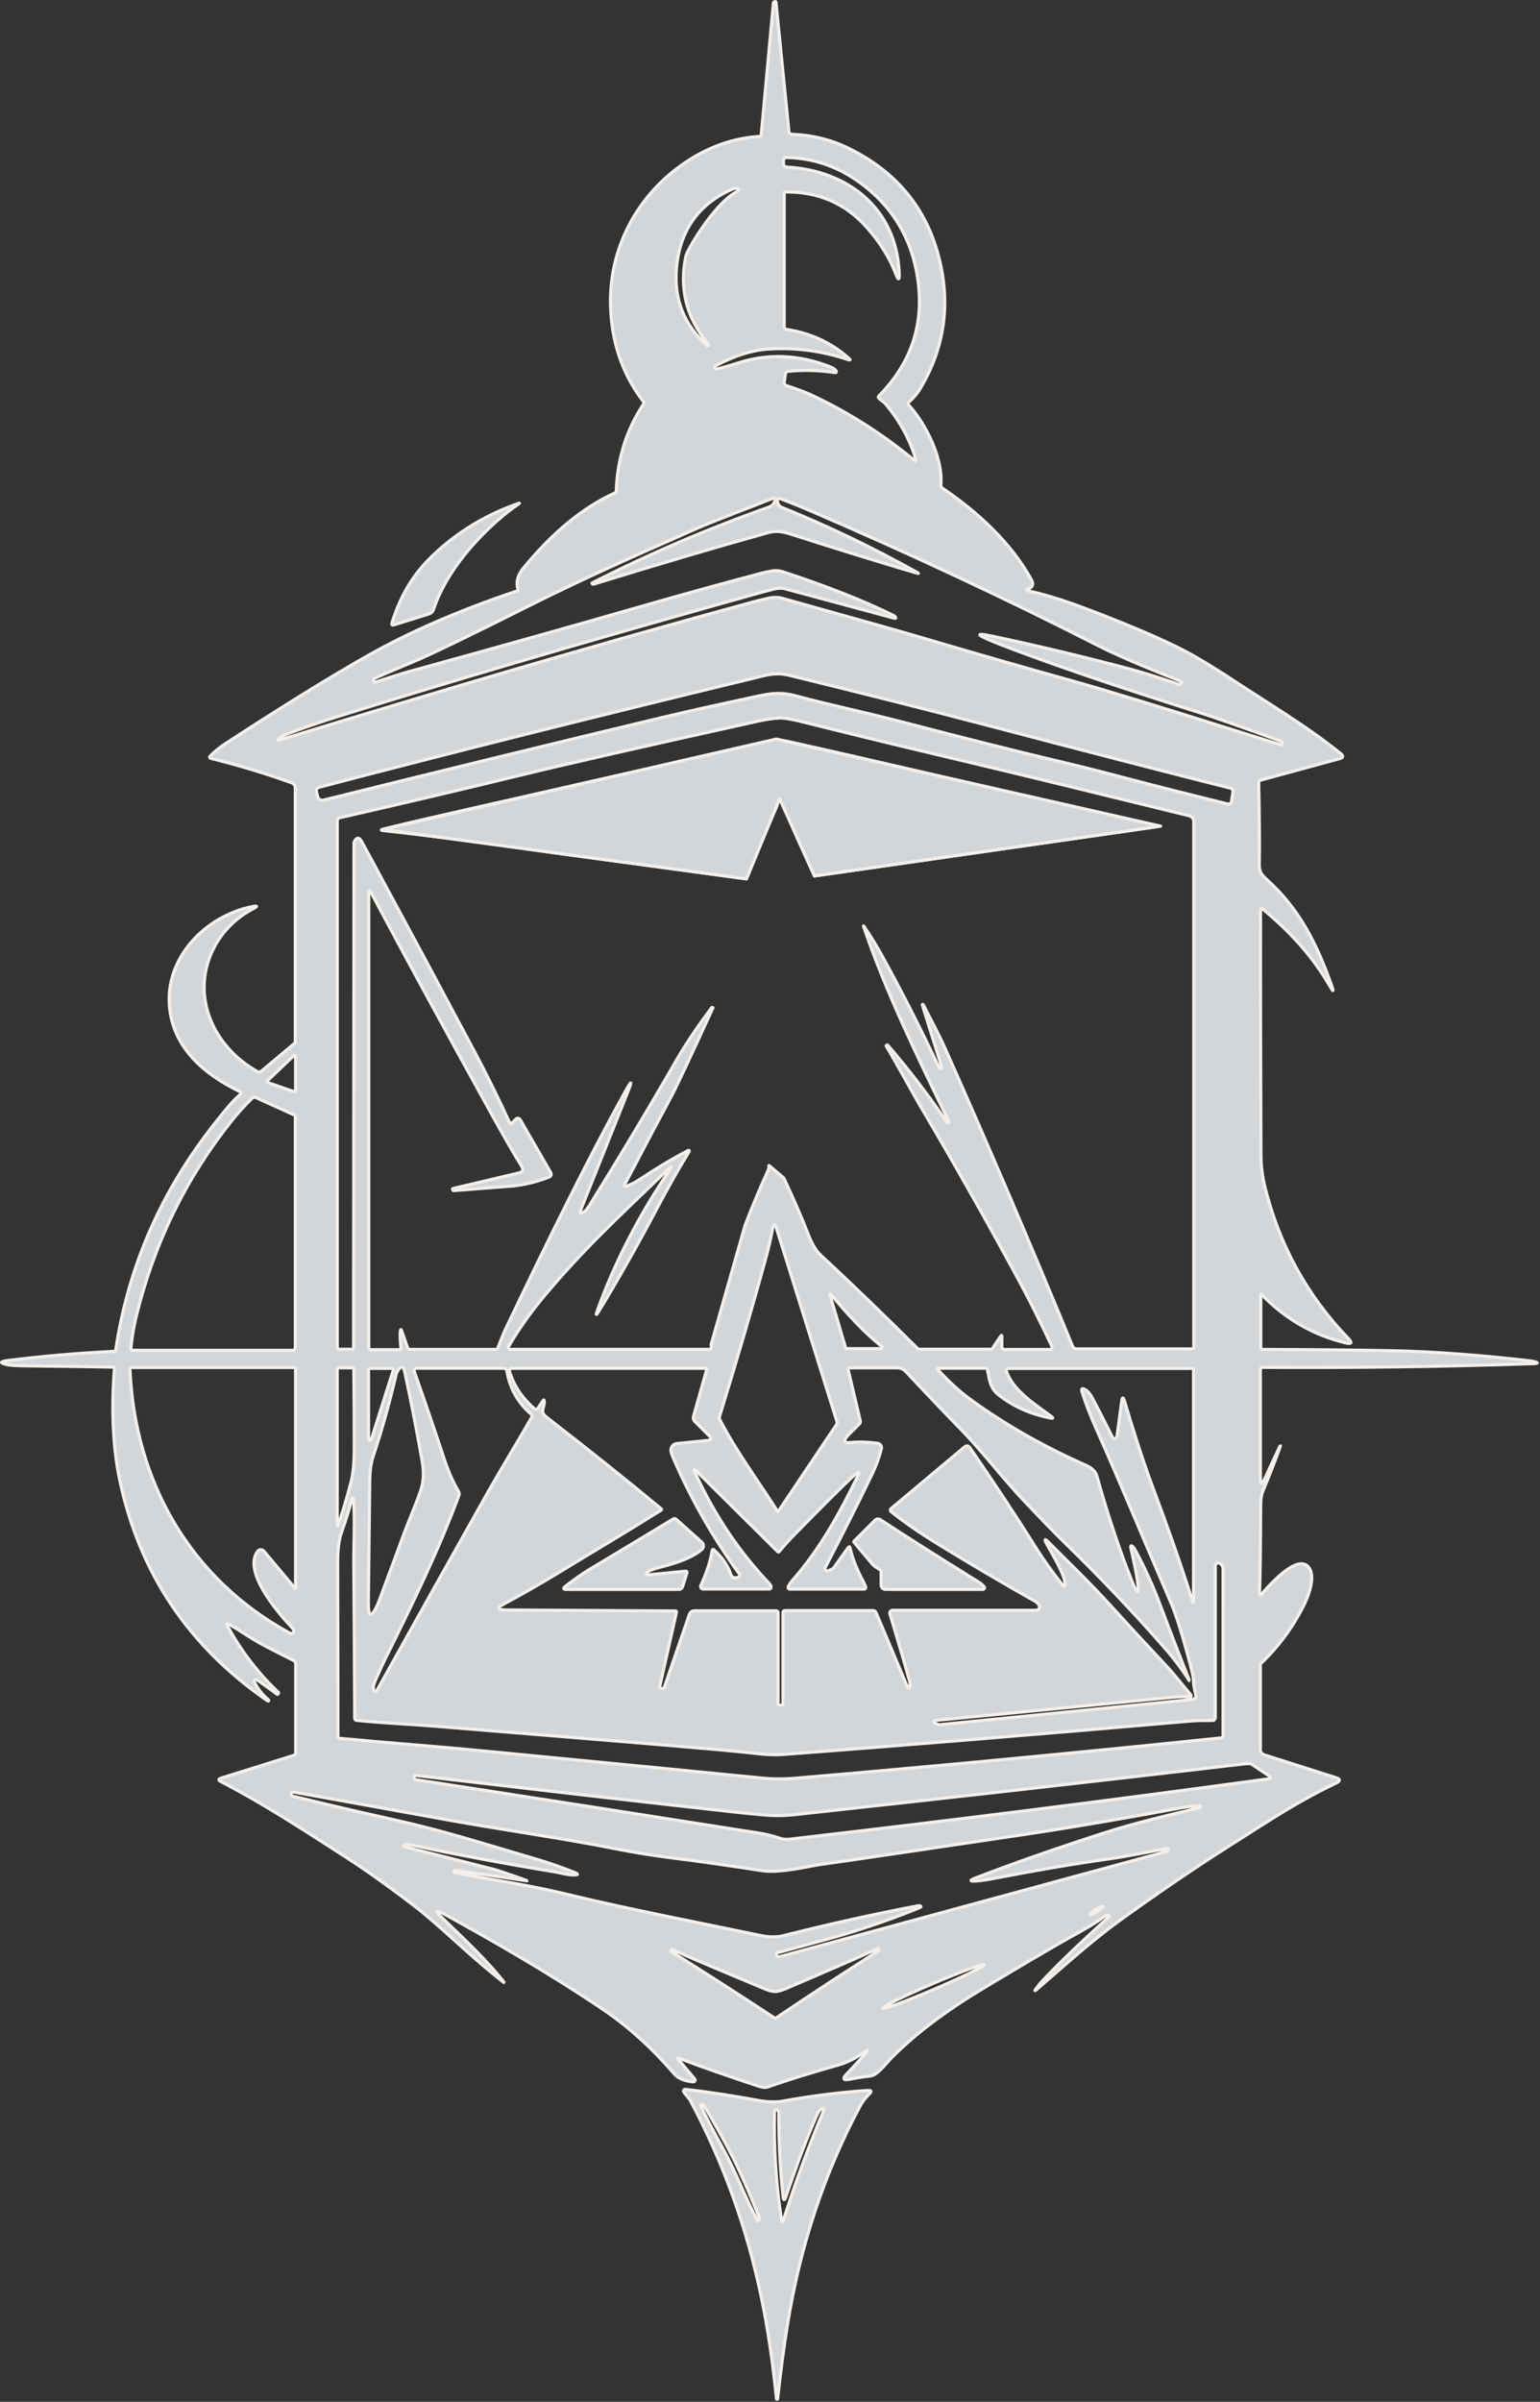
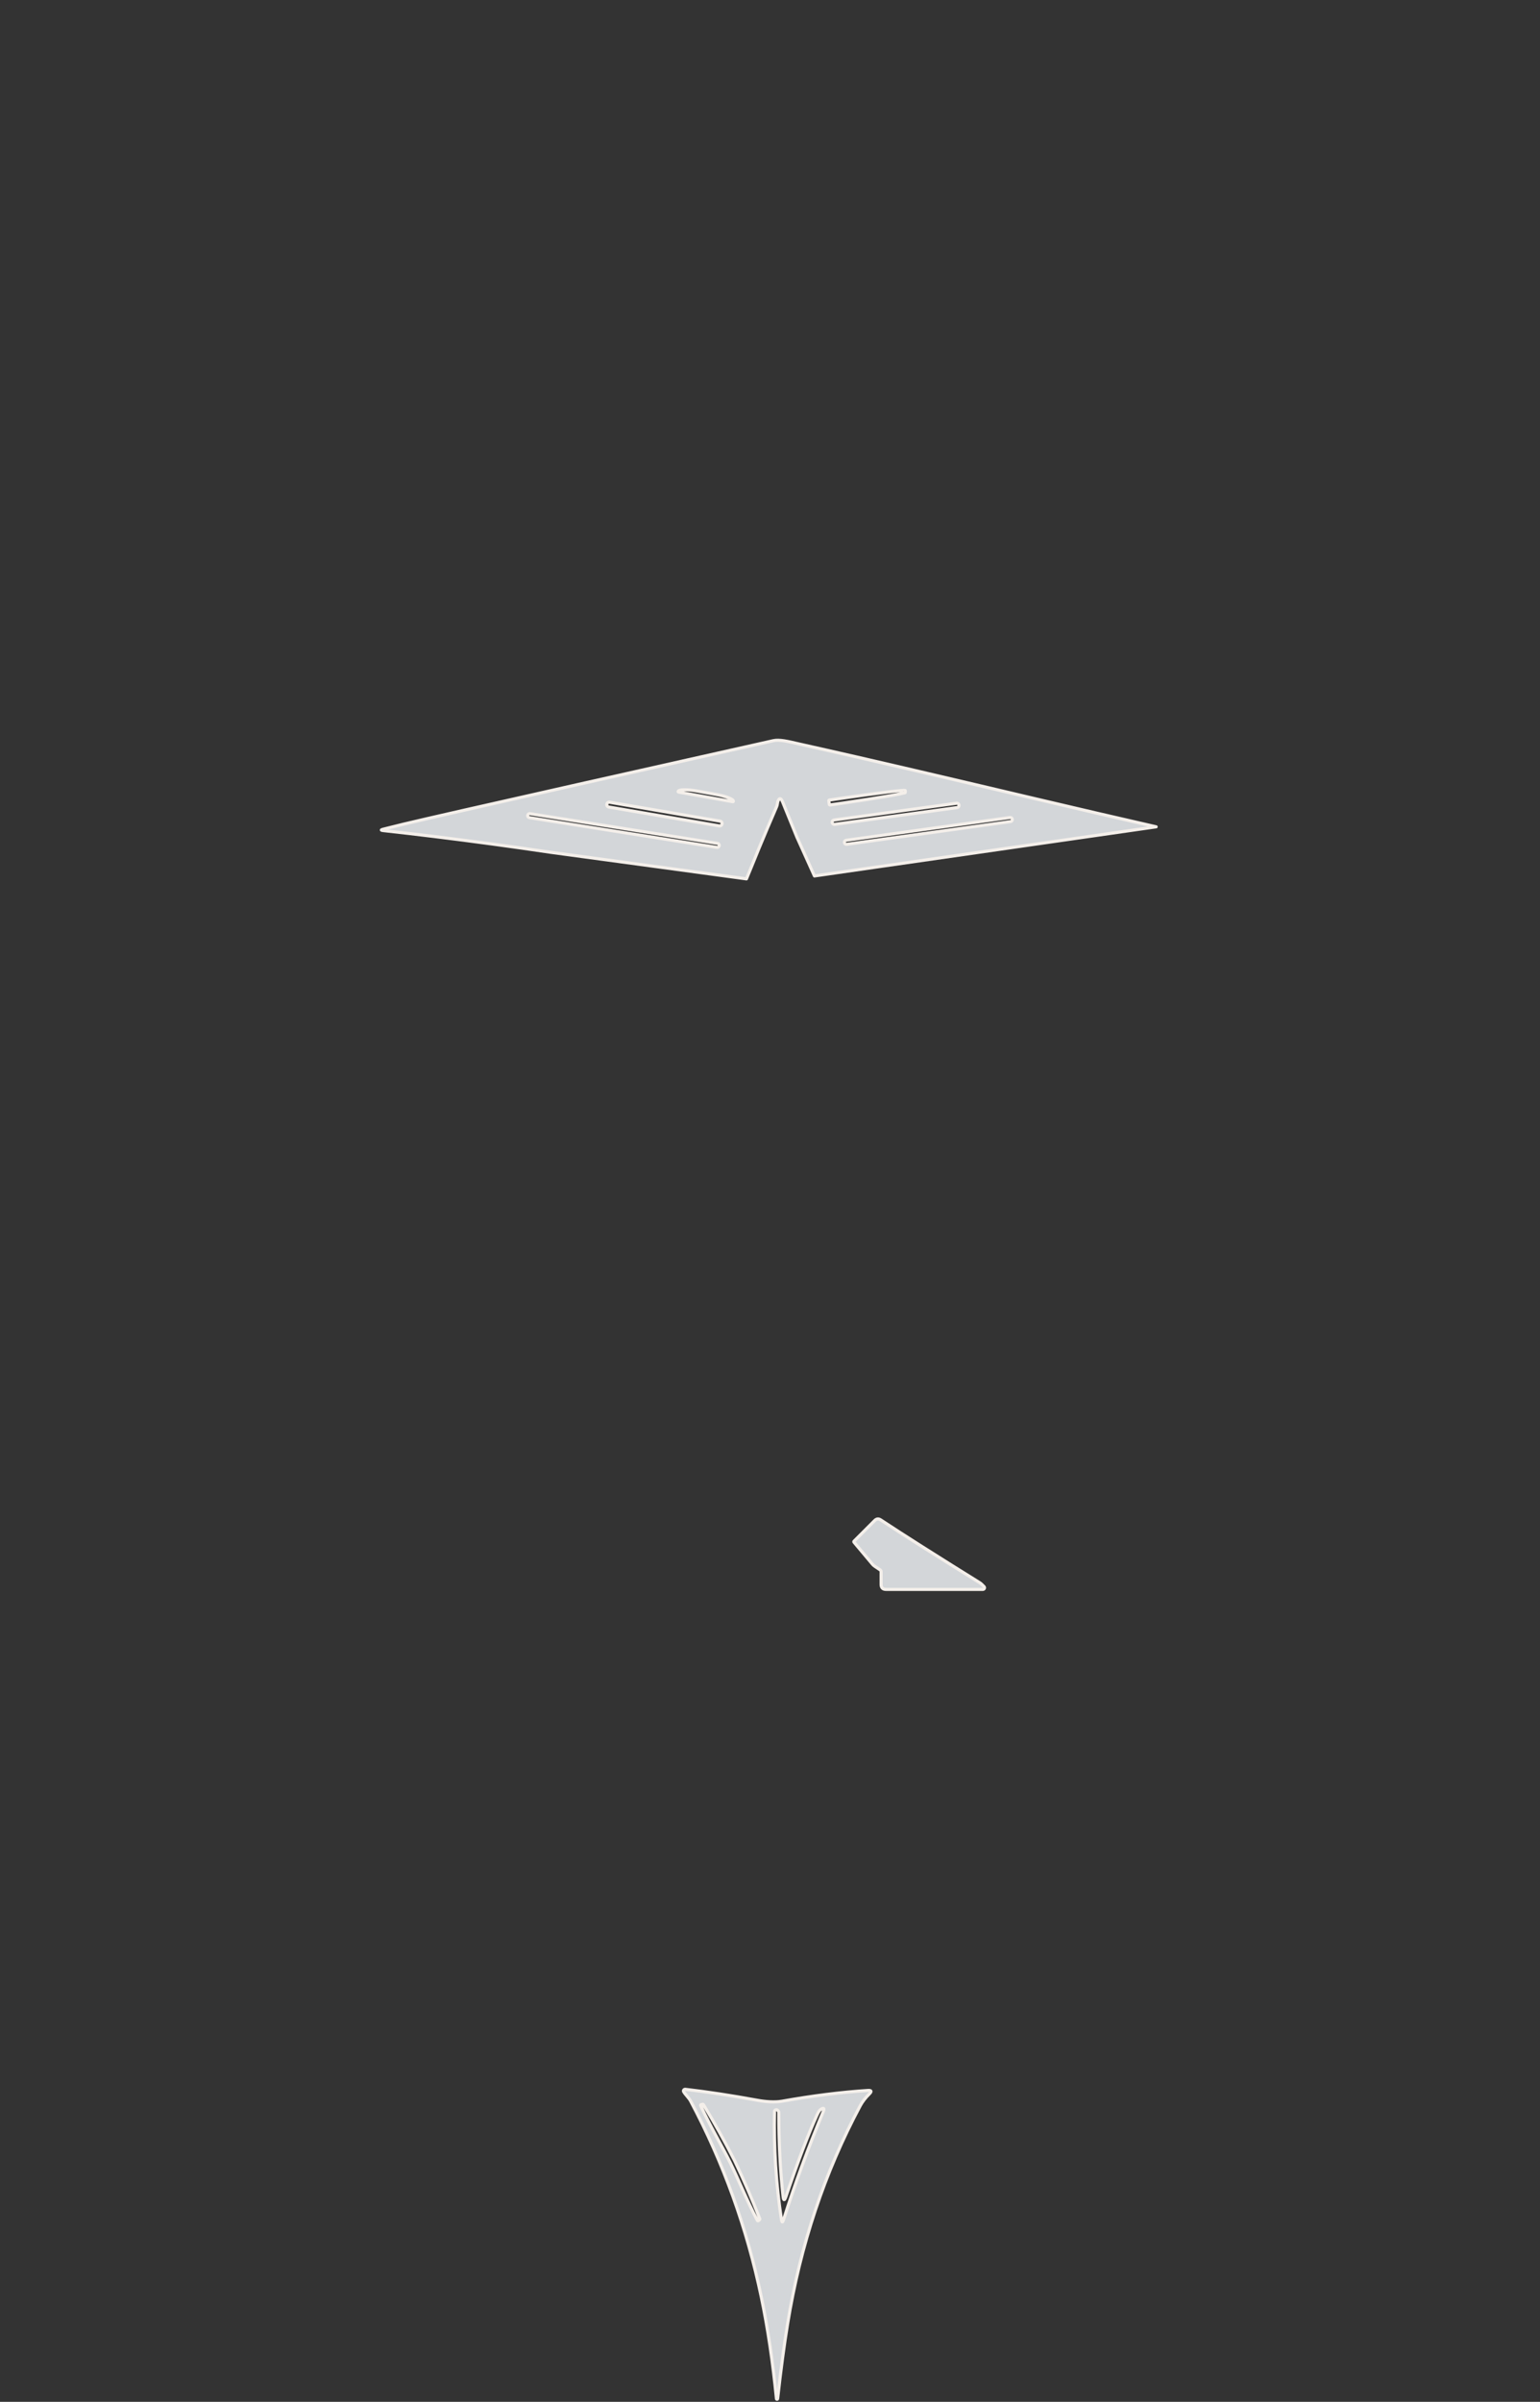
<svg xmlns="http://www.w3.org/2000/svg" style="fill-rule:evenodd;clip-rule:evenodd;stroke-linejoin:round;stroke-miterlimit:2;" xml:space="preserve" version="1.1" viewBox="0 0 494 770" height="100%" width="100%">
  <rect x="0" y="0" width="494" height="770" fill="#333333" stroke="none" />
  <g transform="matrix(1,0,0,1,-263.005,-125.109)">
    <g id="Lamp">
-       <path style="fill:rgb(211,214,217);stroke:rgb(244,239,234);stroke-width:1px;" d="M424.565,760.655C424.563,760.647 424.558,760.638 424.55,760.63C419.903,756.957 415.107,752.873 410.16,748.38C403.667,742.487 398.873,738.363 395.78,736.01C387.38,729.603 379.97,724.34 373.55,720.22C358.96,710.84 347.31,703.22 333.83,696.24C332.977,695.8 333.007,695.437 333.92,695.15L357.28,687.84C357.618,687.732 357.85,687.415 357.85,687.06L357.85,658.48C357.849,658.056 357.613,657.668 357.24,657.48C349.81,653.66 346.99,652.44 342.11,649.3C339.623,647.693 337.833,646.587 336.74,645.98C335.793,645.453 335.58,645.663 336.1,646.61C340.487,654.59 345.873,661.59 352.26,667.61C352.325,667.669 352.362,667.752 352.362,667.84C352.362,667.922 352.329,668.002 352.27,668.06L352.05,668.28C352.003,668.327 351.957,668.33 351.91,668.29C349.977,666.83 348.01,665.4 346.01,664C345.75,663.82 345.473,663.703 345.18,663.65C345.125,663.64 345.068,663.638 345.012,663.646C344.73,663.687 344.532,663.957 344.573,664.245C344.581,664.299 344.597,664.351 344.62,664.4C345.693,666.56 347.213,668.463 349.18,670.11C349.26,670.183 349.25,670.27 349.15,670.37L349.15,670.38C349.07,670.467 348.973,670.47 348.86,670.39C323.5,652.937 307.68,629.327 301.4,599.56C299.05,588.43 298.75,575.45 299.71,563.94C299.711,563.927 299.712,563.913 299.712,563.9C299.712,563.623 299.487,563.395 299.21,563.39C290.89,563.23 281.82,563.1 272,563C268.593,562.96 266.427,562.843 265.5,562.65C262.82,562.07 262.84,561.61 265.56,561.27C276.647,559.877 287.98,558.9 299.56,558.34C299.893,558.327 300.087,558.153 300.14,557.82C304.147,531.02 314.833,506.703 332.2,484.87C334.73,481.7 336.99,478.72 340.07,475.96C340.188,475.856 340.256,475.705 340.256,475.548C340.256,475.335 340.133,475.141 339.94,475.05C328.62,469.58 318.55,461.12 317.37,447.82C315.96,432.05 329.01,418.71 343.92,415.76C345.647,415.413 345.73,415.647 344.17,416.46C338.99,419.15 334.61,423.38 331.85,428.54C323.72,443.75 331.13,460.52 345.51,468.61C345.948,468.855 346.496,468.803 346.88,468.48L357.32,459.73C357.58,459.508 357.73,459.182 357.73,458.84L357.73,377.67C357.73,376.964 357.284,376.33 356.62,376.09C347.88,372.957 339.19,370.33 330.55,368.21C330.515,368.203 330.482,368.19 330.451,368.173C330.273,368.075 330.209,367.845 330.31,367.662C330.326,367.632 330.346,367.605 330.37,367.58C331.837,366.06 333.48,364.707 335.3,363.52C353.773,351.487 369.067,342.043 381.18,335.19C394.547,327.63 410.427,320.76 428.82,314.58C429.12,314.48 429.227,314.277 429.14,313.97C428.487,311.71 429.077,309.463 430.91,307.23C440.243,295.837 450.01,287.813 460.21,283.16C460.517,283.013 460.677,282.77 460.69,282.43C461.03,272.25 463.93,263.007 469.39,254.7C469.59,254.393 469.58,254.097 469.36,253.81C462.6,244.99 459.093,234.627 458.84,222.72C458.43,203.48 468.49,185.94 484.86,175.91C491.807,171.657 499.08,169.303 506.68,168.85C506.987,168.83 507.153,168.67 507.18,168.37L511.1,126.02C511.113,125.881 511.208,125.763 511.34,125.72L511.62,125.63C511.807,125.57 511.91,125.64 511.93,125.84L516.09,167.44C516.129,167.84 516.464,168.153 516.87,168.17C523.41,168.383 529.497,169.863 535.13,172.61C550.557,180.13 560.273,191.933 564.28,208.02C567.94,222.693 565.97,236.487 558.37,249.4C557.377,251.093 556.06,252.677 554.42,254.15C554.317,254.239 554.258,254.369 554.258,254.505C554.258,254.621 554.302,254.734 554.38,254.82C560.11,261.08 565.57,272.19 564.82,280.7C564.795,281.034 564.948,281.355 565.22,281.54C576.51,289.17 587.45,299.18 593.92,311.1C594.53,312.23 594.35,313.32 593.06,313.77C592.08,314.11 592.1,314.387 593.12,314.6C597.8,315.593 603.457,317.32 610.09,319.78C618.13,322.77 631.52,328.06 640.78,332.64C645.493,334.967 651.41,338.473 658.53,343.16C670.22,350.86 682.35,358.04 693.08,366.71C694.013,367.47 693.9,368.007 692.74,368.32L667.36,375.22C666.96,375.327 666.763,375.587 666.77,376C667.01,387.753 667.07,396.417 666.95,401.99C666.9,404.35 667.41,405.33 669.24,406.97C679.84,416.46 685.31,427.56 690.07,440.76C690.95,443.193 690.747,443.287 689.46,441.04C684.447,432.313 677.347,424.177 668.16,416.63C667.627,416.197 667.36,416.323 667.36,417.01C667.32,435.57 667.363,461.613 667.49,495.14C667.503,498.747 667.933,502.26 668.78,505.68C673.427,524.347 682.34,540.523 695.52,554.21C696.86,555.603 696.593,556.077 694.72,555.63C684.32,553.143 675.293,547.947 667.64,540.04C667.507,539.9 667.44,539.927 667.44,540.12L667.44,557.02C667.44,557.404 667.751,557.72 668.13,557.72C683.01,557.76 696.803,557.897 709.51,558.13C723.67,558.39 740.14,559.81 752.52,561.23C753.693,561.37 754.45,561.477 754.79,561.55C756.603,561.97 756.577,562.213 754.71,562.28C726.223,563.253 697.36,563.65 668.12,563.47C667.58,563.463 667.31,563.733 667.31,564.28L667.31,599.03C667.31,601.103 667.75,601.2 668.63,599.32L673.21,589.5C673.857,588.113 673.923,588.14 673.41,589.58C671.85,593.907 670.06,598.487 668.04,603.32C667.62,604.313 667.407,605.873 667.4,608C667.367,620.667 667.243,630.013 667.03,636.04C667.03,636.045 667.03,636.05 667.03,636.055C667.03,636.236 667.179,636.385 667.36,636.385C667.456,636.385 667.547,636.343 667.61,636.27C669.86,633.68 679.02,623.11 682.74,627.48C685.02,630.17 683.03,636.02 681.65,638.89C678.117,646.257 673.377,652.777 667.43,658.45C667.353,658.527 667.31,658.631 667.31,658.74L667.31,686.07C667.31,686.802 667.786,687.452 668.48,687.67L691.49,694.98C693.003,695.46 693.043,696.043 691.61,696.73C679.72,702.42 671.99,707.55 657.61,716.69C646.103,724.003 634.127,732.16 621.68,741.16C612.55,747.77 601.09,758.17 595.63,762.83C594.863,763.483 594.783,763.41 595.39,762.61C596.203,761.517 596.953,760.61 597.64,759.89C603.033,754.183 610.033,747.467 618.64,739.74C618.94,739.473 618.9,739.28 618.52,739.16L618.18,739.05C618.08,739.017 617.987,739.033 617.9,739.1C615.353,740.927 612.727,742.587 610.02,744.08C599.47,749.91 589.14,756.12 578.8,762.31C565.92,770.03 555.73,777.793 548.23,785.6C547.11,786.77 544.44,790.38 542.23,790.64C540.05,790.9 537.803,791.253 535.49,791.7C533.477,792.087 533.173,791.537 534.58,790.05C537.66,786.79 539.673,784.59 540.62,783.45C541.66,782.217 541.523,782.067 540.21,783C537.457,784.96 534.693,786.333 531.92,787.12C523.26,789.567 515.7,791.92 509.24,794.18C508.573,794.413 507.56,794.307 506.2,793.86C496.5,790.673 488.103,787.73 481.01,785.03C480.357,784.783 480.253,784.927 480.7,785.46L485.85,791.6C485.895,791.655 485.929,791.719 485.951,791.787C486.044,792.08 485.884,792.396 485.596,792.487C485.526,792.509 485.453,792.517 485.38,792.51C482.58,792.283 480.55,791.437 479.29,789.97C472.123,781.623 464.417,774.673 456.17,769.12C438.95,757.51 421.3,747.42 405.87,738.93C402.663,737.163 402.377,737.553 405.01,740.1C413.03,747.87 419.18,753.61 424.64,760.51C424.667,760.543 424.663,760.573 424.63,760.6L424.565,760.655ZM524.659,525.594C525.134,526.294 525.618,526.873 526.11,527.33C535.963,536.477 546.35,546.483 557.27,557.35C557.476,557.549 557.752,557.66 558.04,557.66L580.81,557.66C581.063,557.66 581.26,557.557 581.4,557.35L584.02,553.45C584.26,553.09 584.38,553.127 584.38,553.56L584.38,556.87C584.38,557.342 584.768,557.73 585.24,557.73L599.79,557.73C600.178,557.728 600.496,557.408 600.496,557.02C600.496,556.916 600.474,556.814 600.43,556.72C596.61,548.633 593.103,541.633 589.91,535.72C579.99,517.373 569.68,499.123 558.98,480.97C554.81,473.9 551.31,467.17 547.24,460.4C547.227,460.38 547.227,460.363 547.24,460.35L547.43,460.16C547.432,460.158 547.434,460.156 547.436,460.154C547.537,460.061 547.693,460.065 547.782,460.161C547.785,460.164 547.788,460.167 547.79,460.17C554.59,468.097 560.933,476.377 566.82,485.01C566.847,485.043 566.877,485.057 566.91,485.05L567.22,484.98C567.321,484.954 567.392,484.862 567.392,484.758C567.392,484.724 567.384,484.691 567.37,484.66C556.99,463.18 547.16,443.17 539.98,422C539.979,421.996 539.979,421.993 539.979,421.989C539.979,421.962 540.001,421.939 540.029,421.939C540.04,421.939 540.051,421.943 540.06,421.95C542.153,425.023 544.057,428.103 545.77,431.19C551.943,442.357 558.113,454.453 564.28,467.48C564.373,467.68 564.523,467.747 564.73,467.68L565.09,467.57C565.163,467.543 565.19,467.493 565.17,467.42L558.91,447.38C558.857,447.227 558.863,447.133 558.93,447.1C559.037,447.047 559.12,447.08 559.18,447.2C561.45,451.77 564.07,456.49 566.11,461.06C579.723,491.58 593.37,523.443 607.05,556.65C607.297,557.25 607.743,557.55 608.39,557.55L645.44,557.55C645.714,557.55 645.94,557.32 645.94,557.04L645.94,388.43C645.94,387.593 645.361,386.856 644.54,386.65C614.26,379.203 590.857,373.517 574.33,369.59C568.923,368.297 565.407,367.46 563.78,367.08C549.153,363.607 534.583,360.057 520.07,356.43C516.73,355.597 514.383,355.217 513.03,355.29C510.95,355.41 508.57,355.767 505.89,356.36C469.077,364.513 444.35,370.13 431.71,373.21C411.93,378.03 392.037,382.713 372.03,387.26C371.47,387.387 371.19,387.737 371.19,388.31L371.19,557.06C371.19,557.389 371.461,557.66 371.79,557.66L375.82,557.66C376.22,557.66 376.42,557.46 376.42,557.06L376.55,395.24C376.55,395.2 376.56,395.159 376.58,395.12C377.333,393.48 378.133,393.387 378.98,394.84C379.127,395.093 380.263,397.18 382.39,401.1C393.603,421.82 404.523,442.157 415.15,462.11C418.963,469.27 422.733,476.893 426.46,484.98C426.66,485.407 426.927,485.453 427.26,485.12L428.52,483.86C428.679,483.7 428.896,483.611 429.121,483.611C429.426,483.611 429.709,483.775 429.86,484.04L439.56,500.84C440.027,501.647 439.827,502.213 438.96,502.54C435.02,504.02 431.197,504.95 427.49,505.33C427.39,505.337 421.073,505.827 408.54,506.8C408.4,506.813 408.31,506.753 408.27,506.62L408.18,506.31C408.147,506.217 408.18,506.16 408.28,506.14L429.45,501.14C430.717,500.84 431.013,500.137 430.34,499.03C427.527,494.423 424.21,488.66 420.39,481.74C405.53,454.84 392.757,431.363 382.07,411.31C381.557,410.35 381.3,410.417 381.3,411.51L381.3,557.15C381.3,557.507 381.593,557.8 381.95,557.8L391.05,557.8C391.06,557.8 391.07,557.8 391.08,557.799C391.387,557.784 391.627,557.515 391.612,557.203C391.611,557.195 391.611,557.188 391.61,557.18C391.35,554.713 391.29,552.923 391.43,551.81C391.51,551.19 391.653,551.177 391.86,551.77L393.73,557.11C393.857,557.468 394.194,557.709 394.57,557.71L422.05,557.71C422.363,557.71 422.577,557.563 422.69,557.27C423.817,554.337 424.593,552.423 425.02,551.53C439.53,521.14 451.7,496.52 463.59,475.01C465.663,471.257 465.907,471.37 464.32,475.35L449.46,512.56C448.88,514.02 449.253,514.317 450.58,513.45C450.94,513.217 451.41,512.633 451.99,511.7C461.777,495.993 471.16,480.343 480.14,464.75C483.57,458.8 487.5,453.28 491.28,448.16C491.327,448.093 491.38,448.063 491.44,448.07C491.5,448.07 491.577,448.1 491.67,448.16C491.697,448.18 491.703,448.203 491.69,448.23C484.337,464.263 480.033,473.447 478.78,475.78C473.487,485.647 468.403,495.257 463.53,504.61C463.117,505.403 463.327,505.637 464.16,505.31C465.627,504.743 466.987,504.04 468.24,503.2C473.573,499.647 478.757,496.553 483.79,493.92C483.821,493.905 483.855,493.897 483.889,493.897C484.016,493.897 484.119,494.001 484.119,494.127C484.119,494.167 484.109,494.206 484.09,494.24C480.73,499.74 477.427,505.56 474.18,511.7C467.78,523.82 461.44,535.047 455.16,545.38C454.187,546.987 454.02,546.907 454.66,545.14C460.213,529.78 467.87,514.9 477.63,500.5C478.723,498.887 478.567,498.753 477.16,500.1C460.26,516.32 449.95,525.86 437.7,540.46C433.247,545.767 429.397,551.2 426.15,556.76C426.121,556.808 426.099,556.86 426.084,556.914C425.995,557.242 426.196,557.587 426.53,557.678C426.582,557.692 426.636,557.699 426.69,557.7L490.49,557.7C490.493,557.7 490.497,557.7 490.5,557.7C490.566,557.699 490.63,557.689 490.691,557.67C490.976,557.584 491.185,557.318 491.18,557.01C491.18,557.007 491.18,557.003 491.18,557C491.171,556.703 491.155,556.409 491.133,556.117L501.985,517.986C504.371,511.784 506.833,505.909 509.37,500.36C509.561,499.945 509.66,499.498 509.66,499.05L509.659,498.736L514.399,502.719C517.598,509.48 520.165,515.384 522.1,520.43C522.923,522.571 523.777,524.292 524.659,525.594ZM489.35,563.77L427.11,563.77C427.073,563.77 427.036,563.773 427,563.778C426.61,563.839 426.341,564.224 426.405,564.631C426.411,564.668 426.419,564.704 426.43,564.74C427.877,569.393 430.517,573.36 434.35,576.64C434.843,577.06 435.27,577 435.63,576.46L437.15,574.19C437.417,573.803 437.563,573.843 437.59,574.31C437.71,576.57 435.96,577.61 438.35,579.46C451.717,589.8 463.963,599.577 475.09,608.79C475.303,608.963 475.293,609.12 475.06,609.26C464.54,615.88 454.39,621.85 441.19,629.89C436.083,632.997 430.593,636.127 424.72,639.28C422.307,640.573 422.467,641.227 425.2,641.24L479.67,641.56C479.957,641.567 480.067,641.707 480,641.98L474.65,665.71C474.639,665.755 474.634,665.8 474.634,665.846C474.635,666.17 474.906,666.436 475.235,666.435C475.28,666.435 475.326,666.43 475.37,666.42L475.8,666.32C475.953,666.28 476.057,666.183 476.11,666.03L484.16,642.62C484.393,641.956 485.021,641.51 485.72,641.51L511.93,641.51C512.37,641.51 512.59,641.73 512.59,642.17L512.59,671.34C512.59,671.613 512.727,671.75 513,671.75L513.64,671.75C513.931,671.75 514.17,671.511 514.17,671.22L514.17,642.13C514.17,641.67 514.4,641.44 514.86,641.44L543.12,641.44C543.5,641.439 543.844,641.669 543.99,642.02L553.73,665.08C554.43,666.74 554.84,666.64 554.96,664.78C554.96,664.74 554.833,664.26 554.58,663.34C553.24,658.447 551.203,651.5 548.47,642.5C548.444,642.416 548.431,642.328 548.431,642.24C548.431,641.752 548.832,641.351 549.32,641.35L595.36,641.35C595.957,641.349 596.448,640.857 596.448,640.26C596.448,640.075 596.4,639.892 596.31,639.73C596.017,639.203 595.64,638.81 595.18,638.55C584.167,632.317 573.637,626.11 563.59,619.93C557.737,616.33 552.807,612.91 548.8,609.67C548.666,609.562 548.587,609.398 548.587,609.226C548.587,609.058 548.662,608.898 548.79,608.79L572.35,589.03C573.043,588.443 573.65,588.527 574.17,589.28C582.257,601.047 589.267,611.663 595.2,621.13C597.56,624.903 600.433,628.93 603.82,633.21C604.267,633.777 604.523,633.7 604.59,632.98C604.83,630.41 600.94,624.05 598.82,620.16C597.853,618.393 598.08,618.227 599.5,619.66C605.99,626.21 612.12,632 619.26,639.83C625.173,646.323 631.017,652.647 636.79,658.8C640.06,662.28 642.22,665.25 645.06,668.54C645.091,668.574 645.115,668.615 645.13,668.659C645.189,668.835 645.088,669.031 644.906,669.092C644.862,669.107 644.816,669.113 644.77,669.11C642.983,669.003 641.147,669.043 639.26,669.23C638.227,669.33 612.797,671.807 562.97,676.66C562.896,676.668 562.825,676.695 562.764,676.738C562.572,676.874 562.523,677.141 562.656,677.329C562.7,677.391 562.76,677.44 562.83,677.47L563.8,677.91C564.027,678.01 564.26,678.047 564.5,678.02L645.62,669.91C646.198,669.85 646.642,669.357 646.642,668.776C646.642,668.673 646.628,668.57 646.6,668.47C646.147,666.817 645.897,665.23 645.85,663.71C645.83,662.91 645.503,661.317 644.87,658.93C642.377,649.457 640.29,642.78 638.61,638.9C629.12,616.97 622.13,599.9 614.8,583.49C612.88,579.183 611.327,575.18 610.14,571.48C609.747,570.267 610.097,569.99 611.19,570.65C612.037,571.163 612.827,572.127 613.56,573.54C615.133,576.54 617.183,580.55 619.71,585.57C619.923,586.003 620.08,586.24 620.18,586.28C620.212,586.293 620.245,586.304 620.278,586.313C620.714,586.423 621.178,586.098 621.306,585.593C621.317,585.552 621.324,585.511 621.33,585.47L622.83,574.29C623.01,572.937 623.3,572.913 623.7,574.22C626.55,583.64 629.3,592.59 632.75,601.8C637.957,615.673 642.193,627.803 645.46,638.19C645.733,639.063 645.87,639.043 645.87,638.13L645.87,564.19C645.87,563.982 645.698,563.81 645.49,563.81L586.53,563.81C586.142,563.813 585.825,564.132 585.825,564.52C585.825,564.595 585.837,564.669 585.86,564.74C587.89,570.82 595.08,575.4 600.2,579.16C600.933,579.7 600.853,579.883 599.96,579.71C593.607,578.47 588.09,576.013 583.41,572.34C580.5,570.06 580.47,567.49 579.74,564.27C579.653,563.917 579.43,563.74 579.07,563.74L564.08,563.74C563.62,563.74 563.547,563.903 563.86,564.23C567.447,568.09 570.683,571.083 573.57,573.21C584.61,581.357 597.21,588.58 611.37,594.88C613.297,595.74 614.46,596.887 614.86,598.32C618.413,610.993 622.193,622.297 626.2,632.23C627.953,636.57 628.507,636.427 627.86,631.8C627.547,629.613 626.86,626.223 625.8,621.63C625.547,620.53 625.817,620.38 626.61,621.18C626.743,621.313 626.99,621.717 627.35,622.39C630.383,628.057 632.993,633.813 635.18,639.66C638.193,647.693 641.29,655.697 644.47,663.67C644.61,664.037 644.577,664.053 644.37,663.72C642.137,660.207 639.507,656.723 636.48,653.27C626.5,641.877 615.873,630.697 604.6,619.73C600.18,615.43 595.74,610.69 592.34,607.15C584.68,599.17 578.5,590.77 571.02,583.11C565.94,577.91 560.133,571.82 553.6,564.84C552.84,564.033 551.907,563.63 550.8,563.63L535.56,563.63C535.311,563.63 535.156,563.706 535.094,563.859C535.055,563.955 535.054,564.082 535.09,564.24L538.97,580.65C539.045,580.987 538.943,581.339 538.7,581.58L535.21,585.07C533.263,587.023 533.66,587.843 536.4,587.53C538.433,587.297 541.133,587.387 544.5,587.8C544.53,587.804 544.56,587.808 544.589,587.814C545.371,587.959 545.895,588.726 545.749,589.513C545.743,589.542 545.737,589.571 545.73,589.6C545.057,592.287 544.053,595.01 542.72,597.77C538.16,607.25 533.157,617.21 527.71,627.65C527.654,627.757 527.625,627.876 527.625,627.996C527.625,628.408 527.964,628.746 528.375,628.746C528.473,628.746 528.57,628.727 528.66,628.69L529.87,628.18C530.112,628.075 530.323,627.906 530.48,627.69L535,621.34C535.36,620.833 535.607,620.883 535.74,621.49C536.4,624.643 537.83,628.25 540.03,632.31C540.31,632.83 540.533,633.38 540.7,633.96C540.71,633.999 540.716,634.04 540.716,634.08C540.716,634.336 540.506,634.548 540.25,634.55L516.3,634.55C516.028,634.546 515.806,634.322 515.806,634.05C515.806,633.988 515.818,633.927 515.84,633.87C516.12,633.19 516.507,632.567 517,632C525.96,621.81 532.29,610.44 538.35,597.91C538.743,597.11 538.57,596.96 537.83,597.46C537.383,597.767 536.817,598.237 536.13,598.87C532.983,601.79 527.01,607.74 518.21,616.72C516.077,618.893 514.333,620.82 512.98,622.5C512.82,622.693 512.65,622.703 512.47,622.53L486.57,596.85C485.61,595.897 485.413,596.033 485.98,597.26C492.193,610.8 500.137,622.647 509.81,632.8C510.183,633.193 510.36,633.58 510.34,633.96C510.327,634.333 510.133,634.52 509.76,634.52L488.54,634.52C488.103,634.518 487.744,634.157 487.744,633.72C487.744,633.602 487.77,633.486 487.82,633.38C489.68,629.38 490.887,625.667 491.44,622.24C491.513,621.793 491.717,621.72 492.05,622.02C494.723,624.433 496.523,627.057 497.45,629.89C497.697,630.643 498.213,630.98 499,630.9L499.68,630.83C500.038,630.797 500.315,630.493 500.315,630.133C500.315,629.985 500.268,629.84 500.18,629.72C491.533,617.813 484.367,605.177 478.68,591.81C478.427,591.217 478.277,590.683 478.23,590.21C478.222,590.134 478.217,590.057 478.217,589.98C478.217,588.906 479.041,587.996 480.11,587.89L490.33,586.87C490.691,586.834 490.969,586.526 490.969,586.164C490.969,585.975 490.894,585.793 490.76,585.66L485.88,580.78C485.817,580.717 485.759,580.649 485.708,580.578C485.419,580.177 485.324,579.662 485.46,579.18L489.69,564.21C489.698,564.181 489.702,564.15 489.702,564.12C489.702,563.928 489.544,563.77 489.352,563.77L489.35,563.77ZM531.47,580.83L512.15,519.12C511.597,517.347 511.147,517.373 510.8,519.2C510.267,522.073 509.633,524.857 508.9,527.55C504.96,542.117 499.93,559.353 493.81,579.26C493.71,579.58 493.737,579.893 493.89,580.2C493.955,580.327 494.021,580.454 494.087,580.581C499.362,590.71 507.008,601.048 512.42,609.62C512.447,609.666 512.496,609.695 512.55,609.695C512.604,609.695 512.653,609.666 512.68,609.62L531.32,581.85C531.533,581.537 531.583,581.197 531.47,580.83ZM304.98,557.49C304.978,557.507 304.977,557.523 304.977,557.54C304.977,557.792 305.185,558 305.437,558L305.44,558L356.84,558C357.44,558 357.74,557.697 357.74,557.09L357.74,483.01C357.74,482.81 357.65,482.67 357.47,482.59L345.13,476.99C344.692,476.786 344.171,476.878 343.83,477.22C341.383,479.633 339.15,482.11 337.13,484.65C322.597,502.963 312.48,523.693 306.78,546.84C305.887,550.473 305.287,554.023 304.98,557.49ZM670.36,694.61L664.68,690.8C664.44,690.633 664.17,690.543 663.87,690.53C663.31,690.503 662.707,690.527 662.06,690.6C613.6,696.273 565.617,701.687 518.11,706.84C514.757,707.2 511.68,707.26 508.88,707.02C505.36,706.72 502.273,706.423 499.62,706.13C476.24,703.577 441.803,699.627 396.31,694.28C396.296,694.278 396.283,694.278 396.269,694.278C396.087,694.278 395.934,694.419 395.92,694.6L395.88,694.98C395.85,695.301 396.08,695.594 396.4,695.64C433.1,701.293 469.717,706.993 506.25,712.74C508.723,713.127 510.933,713.663 512.88,714.35C514.3,714.84 515.34,714.84 516.75,714.68C567.963,708.76 619.11,702.317 670.19,695.35C670.388,695.318 670.534,695.145 670.534,694.945C670.534,694.812 670.469,694.687 670.36,694.61ZM651.83,676.67C648.863,676.65 646.417,676.723 644.49,676.89C595.657,681.143 552.257,684.7 514.29,687.56C512.003,687.727 509.497,687.663 506.77,687.37C501.47,686.797 496.963,686.347 493.25,686.02C478.397,684.713 447.937,682.19 401.87,678.45C395.01,677.89 384.95,677.43 377.37,676.63C377.041,676.594 376.789,676.316 376.79,675.99C376.703,657.49 376.6,640.963 376.48,626.41C376.44,621.06 376.89,612.64 376.46,606.75C376.327,604.863 376.037,604.84 375.59,606.68C375.05,608.933 374.027,612.197 372.52,616.47C371.35,619.78 371.32,624.03 371.33,627C371.39,651.3 371.417,669.59 371.41,681.87C371.409,682.129 371.608,682.35 371.87,682.38C388.47,683.95 402.19,684.9 418.71,686.5C465.21,690.987 494.723,693.86 507.25,695.12C510.817,695.473 514.49,695.49 518.27,695.17C561.983,691.45 607.477,687.143 654.75,682.25C655.137,682.21 655.33,681.997 655.33,681.61L655.34,628C655.339,627.408 655.01,626.804 654.45,626.37C654.323,626.27 654.16,626.213 653.96,626.2C653.22,626.147 652.85,626.49 652.85,627.23L652.85,675.66C652.85,676.34 652.51,676.677 651.83,676.67ZM381.7,563.79C381.442,563.79 381.23,564.002 381.23,564.26L381.23,586.31C381.23,586.315 381.23,586.32 381.23,586.325C381.23,586.583 381.442,586.795 381.7,586.795C381.907,586.795 382.091,586.658 382.15,586.46L389.15,564.4C389.164,564.355 389.171,564.307 389.171,564.26C389.171,564.002 388.959,563.79 388.701,563.79L381.7,563.79ZM410.2,604.56C403.68,622.15 395.54,638.84 386.85,656.36C385.65,658.787 384.52,661.243 383.46,663.73C382.967,664.883 382.733,665.647 382.76,666.02C382.887,667.853 383.4,667.967 384.3,666.36C395.8,645.707 407.367,625.053 419,604.4C424.04,595.46 429.41,586.79 433.67,579.3C433.796,579.081 433.745,578.798 433.55,578.63C429.21,574.943 426.56,570.287 425.6,564.66C425.5,564.06 425.147,563.76 424.54,563.76L396.65,563.76C396.219,563.763 395.866,564.119 395.866,564.55C395.866,564.639 395.881,564.726 395.91,564.81C399.903,576.17 403.08,585.46 405.44,592.68C406.713,596.58 408.26,600.1 410.08,603.24C410.327,603.667 410.367,604.107 410.2,604.56ZM490.33,235.56C483.197,227.16 480.773,217.66 483.06,207.06C483.225,206.294 485.133,202.711 487.864,198.687C491.169,193.817 495.68,188.299 499.77,186.34C499.899,186.273 499.981,186.139 499.981,185.994C499.981,185.806 499.845,185.643 499.66,185.61L499.09,185.52C498.743,185.473 498.41,185.52 498.09,185.66C489.924,189.223 484.498,194.809 481.812,202.419C480.885,205.048 480.284,207.918 480.01,211.03C479.13,221.003 482.427,229.307 489.9,235.94C489.98,236.013 490.06,236.01 490.14,235.93L490.32,235.75C490.38,235.69 490.383,235.627 490.33,235.56ZM453,311.97C471.067,302.77 489.923,294.683 509.57,287.71C510.743,287.29 511.43,286.497 511.63,285.33C511.634,285.305 511.636,285.28 511.636,285.255C511.636,285.003 511.429,284.795 511.176,284.795C511.116,284.795 511.056,284.807 511,284.83C504.33,287.53 493.5,291.45 485.47,294.98C466.86,303.17 450.11,310.6 432.68,319.34C413.147,329.127 400.877,335.06 395.87,337.14C389.25,339.887 385.007,341.707 383.14,342.6C382.953,342.693 382.87,342.843 382.89,343.05L382.94,343.48C382.967,343.787 383.127,343.89 383.42,343.79C388.607,342.083 392.103,340.983 393.91,340.49C418.99,333.623 444.837,326.37 471.45,318.73C481.323,315.89 493.283,312.597 507.33,308.85C508.29,308.59 509.433,308.353 510.76,308.14C511.887,307.96 513.017,308.053 514.15,308.42C528.197,313.027 540.013,317.69 549.6,322.41C549.88,322.55 550.057,322.67 550.13,322.77C550.483,323.263 550.397,323.44 549.87,323.3L514.68,313.82C513.771,313.574 512.517,313.63 511.11,313.98C509.57,314.36 504.917,315.64 497.15,317.82C448.21,331.567 406.077,343.963 370.75,355.01C365.77,356.563 360.757,358.29 355.71,360.19C354.443,360.663 353.583,361.06 353.13,361.38C351.697,362.38 351.817,362.623 353.49,362.11C402.43,347.13 451.86,332.43 505.18,317.92C506.02,317.693 507.57,317.33 509.83,316.83C511.257,316.517 512.68,316.56 514.1,316.96C528.04,320.92 545.32,325.6 560.98,330.21C577.133,334.97 592.43,339.353 606.87,343.36C616.637,346.067 635.077,351.697 662.19,360.25C665.163,361.19 669.11,362.4 674.03,363.88C674.203,363.933 674.29,363.87 674.29,363.69L674.29,363.28C674.289,363.033 674.134,362.81 673.9,362.72C660.947,358.02 652.54,355.063 648.68,353.85C624.973,346.377 605.56,339.827 590.44,334.2C585.993,332.547 582.727,331.277 580.64,330.39C576.053,328.45 576.197,327.99 581.07,329.01C595.23,331.983 610.093,335.527 625.66,339.64C629.087,340.553 634.277,342.173 641.23,344.5C641.287,344.519 641.347,344.528 641.408,344.528C641.667,344.528 641.896,344.351 641.96,344.1L642.03,343.83C642.058,343.718 641.997,343.602 641.89,343.56C629.67,338.733 620.83,334.927 615.37,332.14C586.183,317.26 555.613,302.933 523.66,289.16C520.28,287.7 516.853,286.307 513.38,284.98C512.627,284.693 512.307,284.95 512.42,285.75C512.44,285.89 512.453,286 512.46,286.08C512.545,286.83 513.037,287.476 513.74,287.76C527.913,293.447 542.34,300.36 557.02,308.5C557.86,308.967 557.82,309.063 556.9,308.79C543.78,304.897 530.327,300.733 516.54,296.3C513.873,295.44 511.623,295.263 509.79,295.77C493.93,300.157 475.113,305.7 453.34,312.4C453.287,312.413 453.24,312.407 453.2,312.38L452.99,312.24C452.83,312.14 452.833,312.05 453,311.97ZM347.65,622.38L357.55,634.18C357.723,634.387 357.81,634.353 357.81,634.08L357.81,564.06C357.81,563.764 357.566,563.52 357.27,563.52L305.33,563.52C304.984,563.52 304.699,563.804 304.699,564.15C304.699,564.16 304.7,564.17 304.7,564.18C306.3,600.15 324.03,631.29 355.94,648.66C356.011,648.698 356.087,648.728 356.165,648.747C356.65,648.866 357.143,648.583 357.257,648.119C357.275,648.044 357.283,647.967 357.28,647.89C357.273,647.637 356.943,647.167 356.29,646.48C351.39,641.3 340.99,628.7 345.63,622.44C345.873,622.114 346.257,621.922 346.664,621.922C347.044,621.922 347.405,622.089 347.65,622.38ZM578.575,755.019C578.376,754.555 570.902,757.307 562.018,761.114C553.133,764.922 545.986,768.437 546.185,768.901C546.384,769.365 553.858,766.613 562.742,762.806C571.627,758.998 578.774,755.483 578.575,755.019ZM616.76,736.3C616.662,736.148 615.66,736.619 614.541,737.343C613.422,738.067 612.581,738.788 612.68,738.94C612.778,739.092 613.78,738.621 614.899,737.897C616.018,737.173 616.859,736.452 616.76,736.3ZM545.8,556.74C539.99,552.04 534.63,546.19 529.86,540.41C529.267,539.69 529.103,539.777 529.37,540.67L534.27,557.25C534.312,557.374 534.429,557.459 534.56,557.46L545.55,557.46C545.611,557.461 545.67,557.447 545.725,557.421C545.922,557.326 546.005,557.081 545.907,556.878C545.882,556.825 545.845,556.778 545.8,556.74ZM431.88,728.05L409.12,724.72C408.88,724.687 408.743,724.787 408.71,725.02L408.66,725.32C408.654,725.383 408.698,725.44 408.76,725.45C422.96,728.06 433.19,729.57 445.21,732.47C465.59,737.38 484.86,740.99 506.8,745.57C509.7,746.17 512.233,746.193 514.4,745.64C528.34,742.093 542.66,738.913 557.36,736.1C557.693,736.033 557.893,736.01 557.96,736.03C558.607,736.217 558.61,736.44 557.97,736.7C550.043,739.927 541.997,742.767 533.83,745.22C531.05,746.053 523.88,748.037 512.32,751.17L512.318,751.171C512.126,751.219 512.01,751.421 512.059,751.618L512.06,751.62L512.15,751.91C512.27,752.37 512.56,752.54 513.02,752.42L637.19,718.68C637.423,718.62 637.557,718.47 637.59,718.23L637.64,717.94C637.66,717.767 637.587,717.693 637.42,717.72C631.39,718.78 624.94,720.17 618.92,721.02C607.82,722.573 595.397,724.68 581.65,727.34C579.317,727.787 577.477,728.05 576.13,728.13C574.003,728.257 573.933,727.937 575.92,727.17C587.893,722.55 601.593,717.75 617.02,712.77C627.06,709.52 638.75,706.79 647.96,704.62C648.033,704.6 648.08,704.57 648.1,704.53C648.133,704.47 648.137,704.38 648.11,704.26C648.083,704.127 648,704.06 647.86,704.06C645.893,704.1 643.937,704.3 641.99,704.66C629.24,707.02 609.12,710.61 592.44,713.09C553.327,718.917 531.52,722.123 527.02,722.71C522.62,723.29 513.35,725.73 507.47,724.82C496.643,723.14 487.22,721.803 479.2,720.81C472.707,720.01 466.14,718.943 459.5,717.61C444.99,714.69 424.27,711.72 406.65,708.55C389.017,705.37 372.513,702.387 357.14,699.6C357.103,699.593 357.066,699.589 357.028,699.589C356.723,699.589 356.465,699.826 356.44,700.13L356.4,700.61C356.387,700.73 356.44,700.807 356.56,700.84C367.173,703.447 377.823,705.933 388.51,708.3C404.69,711.88 415.31,715.31 435.63,721.31C439.323,722.403 443.163,723.74 447.15,725.32C448.643,725.913 448.587,726.207 446.98,726.2C445.07,726.19 442.42,725.44 440.71,725.16C424.317,722.46 408.6,719.507 393.56,716.3C393.425,716.275 393.289,716.3 393.18,716.37L392.56,716.76C392.34,716.907 392.36,717.013 392.62,717.08C402.193,719.507 411.777,721.943 421.37,724.39C422.757,724.75 426.27,725.94 431.91,727.96C432.21,728.067 432.2,728.097 431.88,728.05ZM389.86,566.61C387.793,575.49 385.387,584.013 382.64,592.18C381.98,594.16 381.64,597.16 381.62,599.3C381.333,624.353 381.187,637.1 381.18,637.54C381.147,639.26 381.19,640.58 381.31,641.5C381.483,642.833 381.987,642.97 382.82,641.91C383.4,641.17 384.063,639.8 384.81,637.8C388.33,628.367 390.807,621.68 392.24,617.74C394.13,612.57 396.3,607.78 397.87,603.17C399.03,599.76 399,596.82 398.39,593.35C396.65,583.483 394.813,574.073 392.88,565.12C392.413,562.947 391.607,562.83 390.46,564.77C390.267,565.103 390.067,565.717 389.86,566.61ZM535.03,240.39C526.423,237.523 517.773,236.41 509.08,237.05C504.073,237.423 498.577,239.187 492.59,242.34C492.43,242.427 492.337,242.497 492.31,242.55C492.263,242.65 492.26,242.767 492.3,242.9C492.385,243.207 492.695,243.404 493.02,243.36C493.927,243.227 496.297,242.56 500.13,241.36C509.723,238.353 519.513,238.83 529.5,242.79C530.267,243.097 530.843,243.52 531.23,244.06C531.271,244.116 531.293,244.184 531.293,244.254C531.293,244.435 531.144,244.584 530.963,244.584C530.945,244.584 530.928,244.583 530.91,244.58C525.843,243.787 520.797,243.647 515.77,244.16C515.303,244.213 515.033,244.473 514.96,244.94L514.56,247.71C514.495,248.154 514.763,248.583 515.19,248.72C518.617,249.82 521.317,250.83 523.29,251.75C534.85,257.143 545.797,264.077 556.13,272.55C556.703,273.023 556.887,272.903 556.68,272.19C554.927,266.117 551.797,260.337 547.29,254.85C546.6,254.02 545.73,253.55 544.98,252.83C544.693,252.563 544.69,252.287 544.97,252C555.09,241.707 559.287,229.62 557.56,215.74C555.833,201.9 549.353,191.03 538.12,183.13C531.24,178.297 523.673,175.79 515.42,175.61C514.7,175.597 514.34,175.947 514.34,176.66L514.34,177.57C514.34,178.263 514.687,178.63 515.38,178.67C535.05,179.77 550.64,192.01 551.46,212.73C551.547,215.01 551.183,215.083 550.37,212.95C548.377,207.75 545.267,202.767 541.04,198C534.2,190.293 525.457,186.51 514.81,186.65C514.673,186.65 514.56,186.767 514.56,186.91L514.56,229.87C514.56,230.293 514.872,230.656 515.29,230.72C522.983,231.873 529.647,234.953 535.28,239.96C535.887,240.507 535.803,240.65 535.03,240.39ZM511.66,763.56C510.813,763.567 509.76,763.307 508.5,762.78C493.647,756.593 483.67,752.363 478.57,750.09C478.523,750.07 478.483,750.08 478.45,750.12L478.26,750.34C478.107,750.507 478.127,750.65 478.32,750.77C489.473,757.743 500.547,764.857 511.54,772.11L511.61,772.15L511.78,772.15L511.85,772.11C522.777,764.757 533.787,757.543 544.88,750.47C545.073,750.343 545.09,750.197 544.93,750.03L544.74,749.82C544.707,749.78 544.667,749.77 544.62,749.79C539.54,752.11 529.603,756.43 514.81,762.75C513.557,763.283 512.507,763.553 511.66,763.56ZM372.68,610.43C373.78,606.99 374.793,603.42 375.72,599.72C376.34,597.207 376.647,593.547 376.64,588.74C376.633,580.507 376.587,572.303 376.5,564.13C376.5,563.797 376.337,563.63 376.01,563.63L371.81,563.63C371.464,563.63 371.18,563.919 371.18,564.27L371.18,613.99C371.18,614.39 371.263,614.407 371.43,614.04C371.683,613.46 372.1,612.257 372.68,610.43ZM657.65,377.77C639.063,373.103 612.947,366.357 579.3,357.53C559.64,352.377 538.46,347.037 515.76,341.51C513.513,340.963 511.007,341.023 508.24,341.69C455.727,354.357 408.157,366.28 365.53,377.46C364.637,377.693 364.31,378.257 364.55,379.15L364.94,380.59C365.149,381.355 365.94,381.82 366.71,381.63C402.93,372.637 438.687,363.917 473.98,355.47C481.66,353.63 490.79,351.577 501.37,349.31C509.14,347.64 512.39,346.57 518.71,348.3C528.17,350.88 541.21,353.65 551.42,356.31C571.773,361.63 590.153,366.23 606.56,370.11C611.067,371.177 617.527,372.82 625.94,375.04C634.12,377.187 644.407,379.79 656.8,382.85C656.815,382.854 656.83,382.857 656.845,382.86C657.394,382.968 657.934,382.609 658.041,382.065C658.044,382.047 658.047,382.028 658.05,382.01L658.49,379.03C658.583,378.357 658.303,377.937 657.65,377.77ZM349,472.2L357.51,475.13C357.521,475.133 357.532,475.136 357.544,475.138C357.674,475.159 357.797,475.073 357.817,474.949C357.819,474.936 357.82,474.923 357.82,474.91L357.82,464.11C357.82,463.363 357.547,463.247 357,463.76L348.86,471.53C348.779,471.606 348.733,471.712 348.733,471.823C348.733,471.992 348.84,472.144 349,472.2Z" />
-       <path style="fill:rgb(211,214,217);fill-rule:nonzero;stroke:rgb(244,239,234);stroke-width:1px;" d="M426.2,288.95C416.37,296.75 406.12,308.23 402.09,320.45C401.858,321.153 401.302,321.701 400.6,321.92L389.43,325.42C388.777,325.62 388.553,325.393 388.76,324.74C391.48,316.11 395.41,309.31 401.9,303.13C409.787,295.61 419.01,290.037 429.57,286.41C429.576,286.407 429.583,286.405 429.59,286.405C429.612,286.405 429.63,286.423 429.63,286.445C429.63,286.459 429.623,286.473 429.61,286.48C427.57,287.947 426.433,288.77 426.2,288.95Z" />
      <path style="fill:rgb(211,214,217);fill-rule:nonzero;stroke:rgb(244,239,234);stroke-width:1px;" d="M402.362,393.295C396.795,392.611 391.321,391.973 385.94,391.38C385.248,391.305 385.147,391.188 385.638,391.028C385.714,391.003 385.805,390.977 385.91,390.95C386.03,390.92 386.15,390.889 386.27,390.859C388.313,390.343 390.383,389.83 392.48,389.32C398.766,387.81 418.225,383.389 450.857,376.056C467.503,372.315 487.578,367.816 511.08,362.56C512.052,362.342 513.274,362.413 514.55,362.607C516.082,362.84 517.692,363.25 519.04,363.55C531.66,366.36 544.098,369.22 556.423,372.092C582.535,378.179 608.137,384.324 633.876,390.174L524.257,405.931L518.638,393.479L514.05,382.2C513.723,381.395 513.405,381.061 513.096,381.197C513.082,381.204 513.068,381.211 513.054,381.219C512.873,381.324 512.695,381.591 512.52,382.02C512.493,382.087 512.44,382.363 512.36,382.85C512.356,382.876 512.352,382.902 512.347,382.928C512.296,383.232 512.23,383.476 512.15,383.66C511.115,386.051 510.109,388.4 509.131,390.709C507.272,395.102 505.518,399.346 503.869,403.443L502.455,406.863L439.955,398.391C426.984,396.478 414.453,394.78 402.362,393.295ZM528.87,381.84L529.03,382.99C529.05,383.107 529.162,383.188 529.28,383.17L533.9,382.5L533.909,382.499C544.673,380.928 553.499,379.417 553.46,379.151L553.37,378.54C553.304,378.278 544.418,379.352 533.67,380.92L529.05,381.59C528.933,381.61 528.852,381.722 528.87,381.84ZM587.709,387.736C587.662,387.393 587.341,387.151 586.999,387.198L534.423,394.494C534.112,394.537 533.879,394.805 533.879,395.118C533.879,395.147 533.881,395.176 533.885,395.205L533.891,395.244C533.938,395.587 534.259,395.829 534.601,395.782L587.178,388.486C587.488,388.443 587.721,388.175 587.721,387.862C587.721,387.833 587.719,387.804 587.715,387.775L587.709,387.736ZM494.624,389.239C494.695,388.823 494.411,388.422 493.994,388.351L458.549,382.292C458.506,382.284 458.462,382.281 458.419,382.281C458.045,382.281 457.723,382.553 457.66,382.921L457.656,382.941C457.585,383.357 457.869,383.758 458.286,383.829L493.732,389.888C493.774,389.896 493.818,389.899 493.861,389.899C494.235,389.899 494.557,389.627 494.62,389.259L494.624,389.239ZM480.64,379.02L498.1,382.13C498.163,382.142 498.225,382.102 498.24,382.04L498.25,381.99C498.36,381.347 495.82,380.35 492.62,379.78L486.6,378.7L486.598,378.7C483.395,378.129 480.666,378.189 480.551,378.831C480.551,378.834 480.55,378.837 480.55,378.84L480.54,378.88C480.539,378.887 480.538,378.894 480.538,378.901C480.538,378.96 480.582,379.011 480.64,379.02ZM493.71,396.204C493.715,396.172 493.718,396.139 493.718,396.107C493.718,395.803 493.495,395.542 493.195,395.494L433.005,385.961C432.973,385.956 432.941,385.954 432.908,385.954C432.605,385.954 432.343,386.177 432.296,386.477L432.29,386.516C432.285,386.548 432.282,386.581 432.282,386.613C432.282,386.917 432.505,387.178 432.805,387.226L492.995,396.759C493.027,396.764 493.059,396.766 493.092,396.766C493.395,396.766 493.657,396.543 493.704,396.243L493.71,396.204ZM570.629,383.204C570.582,382.864 570.288,382.608 569.945,382.608C569.914,382.608 569.882,382.61 569.851,382.614L530.539,387.999C530.164,388.05 529.897,388.401 529.949,388.776L529.951,388.796C529.998,389.136 530.292,389.392 530.635,389.392C530.666,389.392 530.698,389.39 530.729,389.386L570.041,384.001C570.416,383.95 570.683,383.599 570.631,383.224L570.629,383.204Z" />
-       <path style="fill:rgb(211,214,217);fill-rule:nonzero;stroke:rgb(244,239,234);stroke-width:1px;" d="M471.25,629.95L482.76,628.82C483.293,628.767 483.48,628.997 483.32,629.51L481.97,633.74C481.777,634.347 481.36,634.65 480.72,634.65L444.74,634.65C443.653,634.65 443.54,634.317 444.4,633.65C447.287,631.397 449.94,629.543 452.36,628.09C462.887,621.783 471.763,616.437 478.99,612.05C479.267,611.88 479.624,611.913 479.86,612.13L488.13,619.52C488.461,619.816 488.65,620.239 488.65,620.683C488.65,621.145 488.445,621.584 488.09,621.88C483.9,625.36 477.64,626.71 473.48,627.9C472.193,628.267 471.327,628.637 470.88,629.01C470.007,629.743 470.13,630.057 471.25,629.95Z" />
      <path style="fill:rgb(211,214,217);fill-rule:nonzero;stroke:rgb(244,239,234);stroke-width:1px;" d="M545.29,628.36L543.56,627.2C543.293,627.013 543.053,626.793 542.84,626.54L536.96,619.53C536.86,619.41 536.863,619.297 536.97,619.19L543.6,612.56C544.187,611.973 544.827,611.91 545.52,612.37C552.74,617.137 563.333,623.853 577.3,632.52C577.653,632.74 578.113,633.157 578.68,633.77C578.726,633.818 578.762,633.875 578.786,633.937C578.889,634.203 578.751,634.508 578.48,634.614C578.419,634.637 578.355,634.649 578.29,634.65L547.24,634.65C546.18,634.65 545.65,634.117 545.65,633.05L545.65,629.02C545.65,628.733 545.53,628.513 545.29,628.36Z" />
      <path style="fill:rgb(211,214,217);fill-rule:nonzero;stroke:rgb(244,239,234);stroke-width:1px;" d="M484.55,798.7C483.97,797.6 482.93,796.72 482.32,795.7C482.269,795.618 482.242,795.523 482.242,795.427C482.242,795.142 482.477,794.907 482.762,794.907C482.782,794.907 482.801,794.908 482.82,794.91C489.86,795.717 497.62,796.897 506.1,798.45C508.43,798.88 511.52,799.15 513.87,798.73C523.643,796.983 532.823,795.833 541.41,795.28C542.537,795.207 542.7,795.567 541.9,796.36C540.613,797.633 539.627,798.913 538.94,800.2C527.527,821.52 519.763,844.823 515.65,870.11C514.55,876.837 513.487,884.823 512.46,894.07C512.447,894.197 512.397,894.267 512.31,894.28C512.163,894.3 512.083,894.237 512.07,894.09C510.903,882.29 509.283,871.433 507.21,861.52C502.583,839.34 495.03,818.4 484.55,798.7ZM497.21,818.37C499.69,823.37 502.59,830.63 505.93,836.91C506.03,837.103 506.163,837.13 506.33,836.99L506.64,836.73C506.747,836.643 506.773,836.533 506.72,836.4C504.227,830.013 501.52,823.773 498.6,817.68C495.533,811.66 492.223,805.72 488.67,799.86C488.597,799.733 488.493,799.687 488.36,799.72L487.96,799.81C487.747,799.857 487.687,799.98 487.78,800.18C490.75,806.64 494.74,813.36 497.21,818.37ZM514.19,829.22C513.277,820.787 512.823,811.83 512.83,802.35C512.83,802.177 512.777,802.023 512.67,801.89L512.47,801.65C512.36,801.522 512.199,801.448 512.03,801.448C511.718,801.448 511.459,801.699 511.45,802.01C511.19,813.683 511.933,825.253 513.68,836.72C513.827,837.653 514.043,837.67 514.33,836.77C518.017,825.21 522.263,813.653 527.07,802.1C527.543,800.96 527.267,800.723 526.24,801.39C525.907,801.603 525.527,802.177 525.1,803.11C522.347,809.123 519.017,817.86 515.11,829.32C514.65,830.667 514.343,830.633 514.19,829.22Z" />
-       <path style="fill:rgb(211,214,217);stroke:rgb(244,239,234);stroke-width:1px;stroke-linecap:round;stroke-miterlimit:1.5;" d="M385.572,391.019L512.028,362.035L635.321,389.966L524.257,405.931L513.078,381.159L502.455,406.863L385.572,391.019Z" />
    </g>
  </g>
</svg>